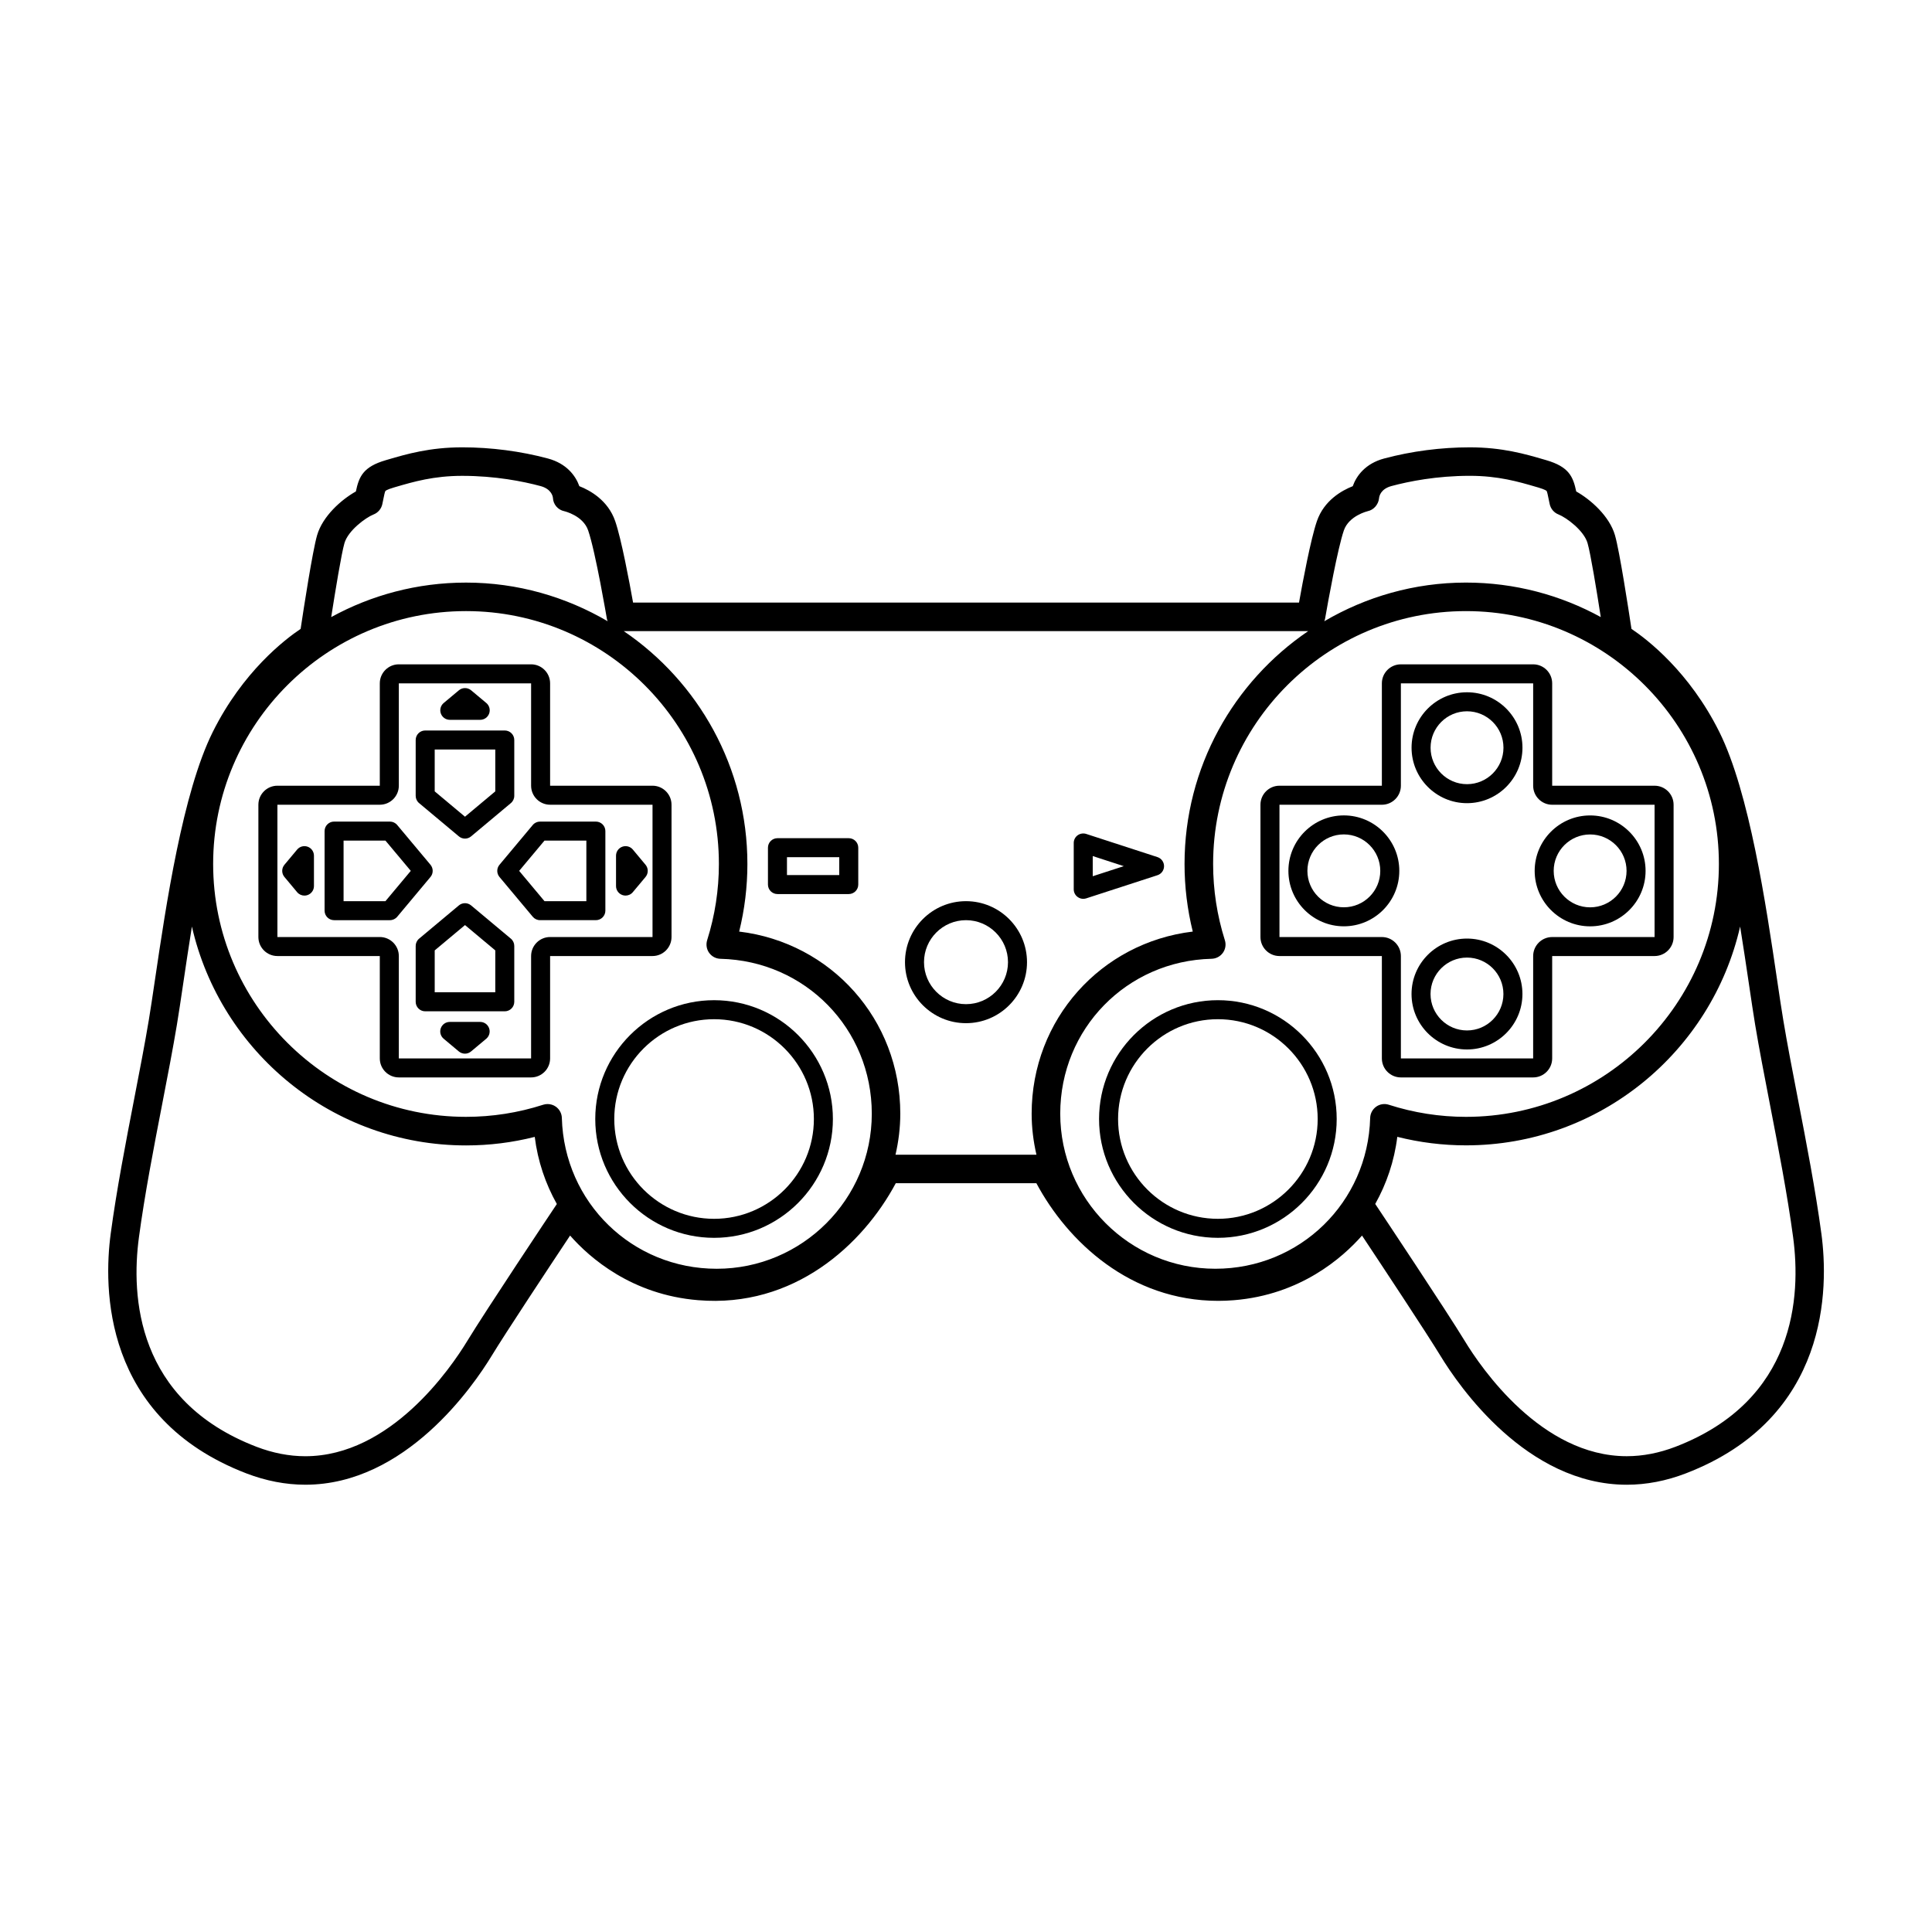
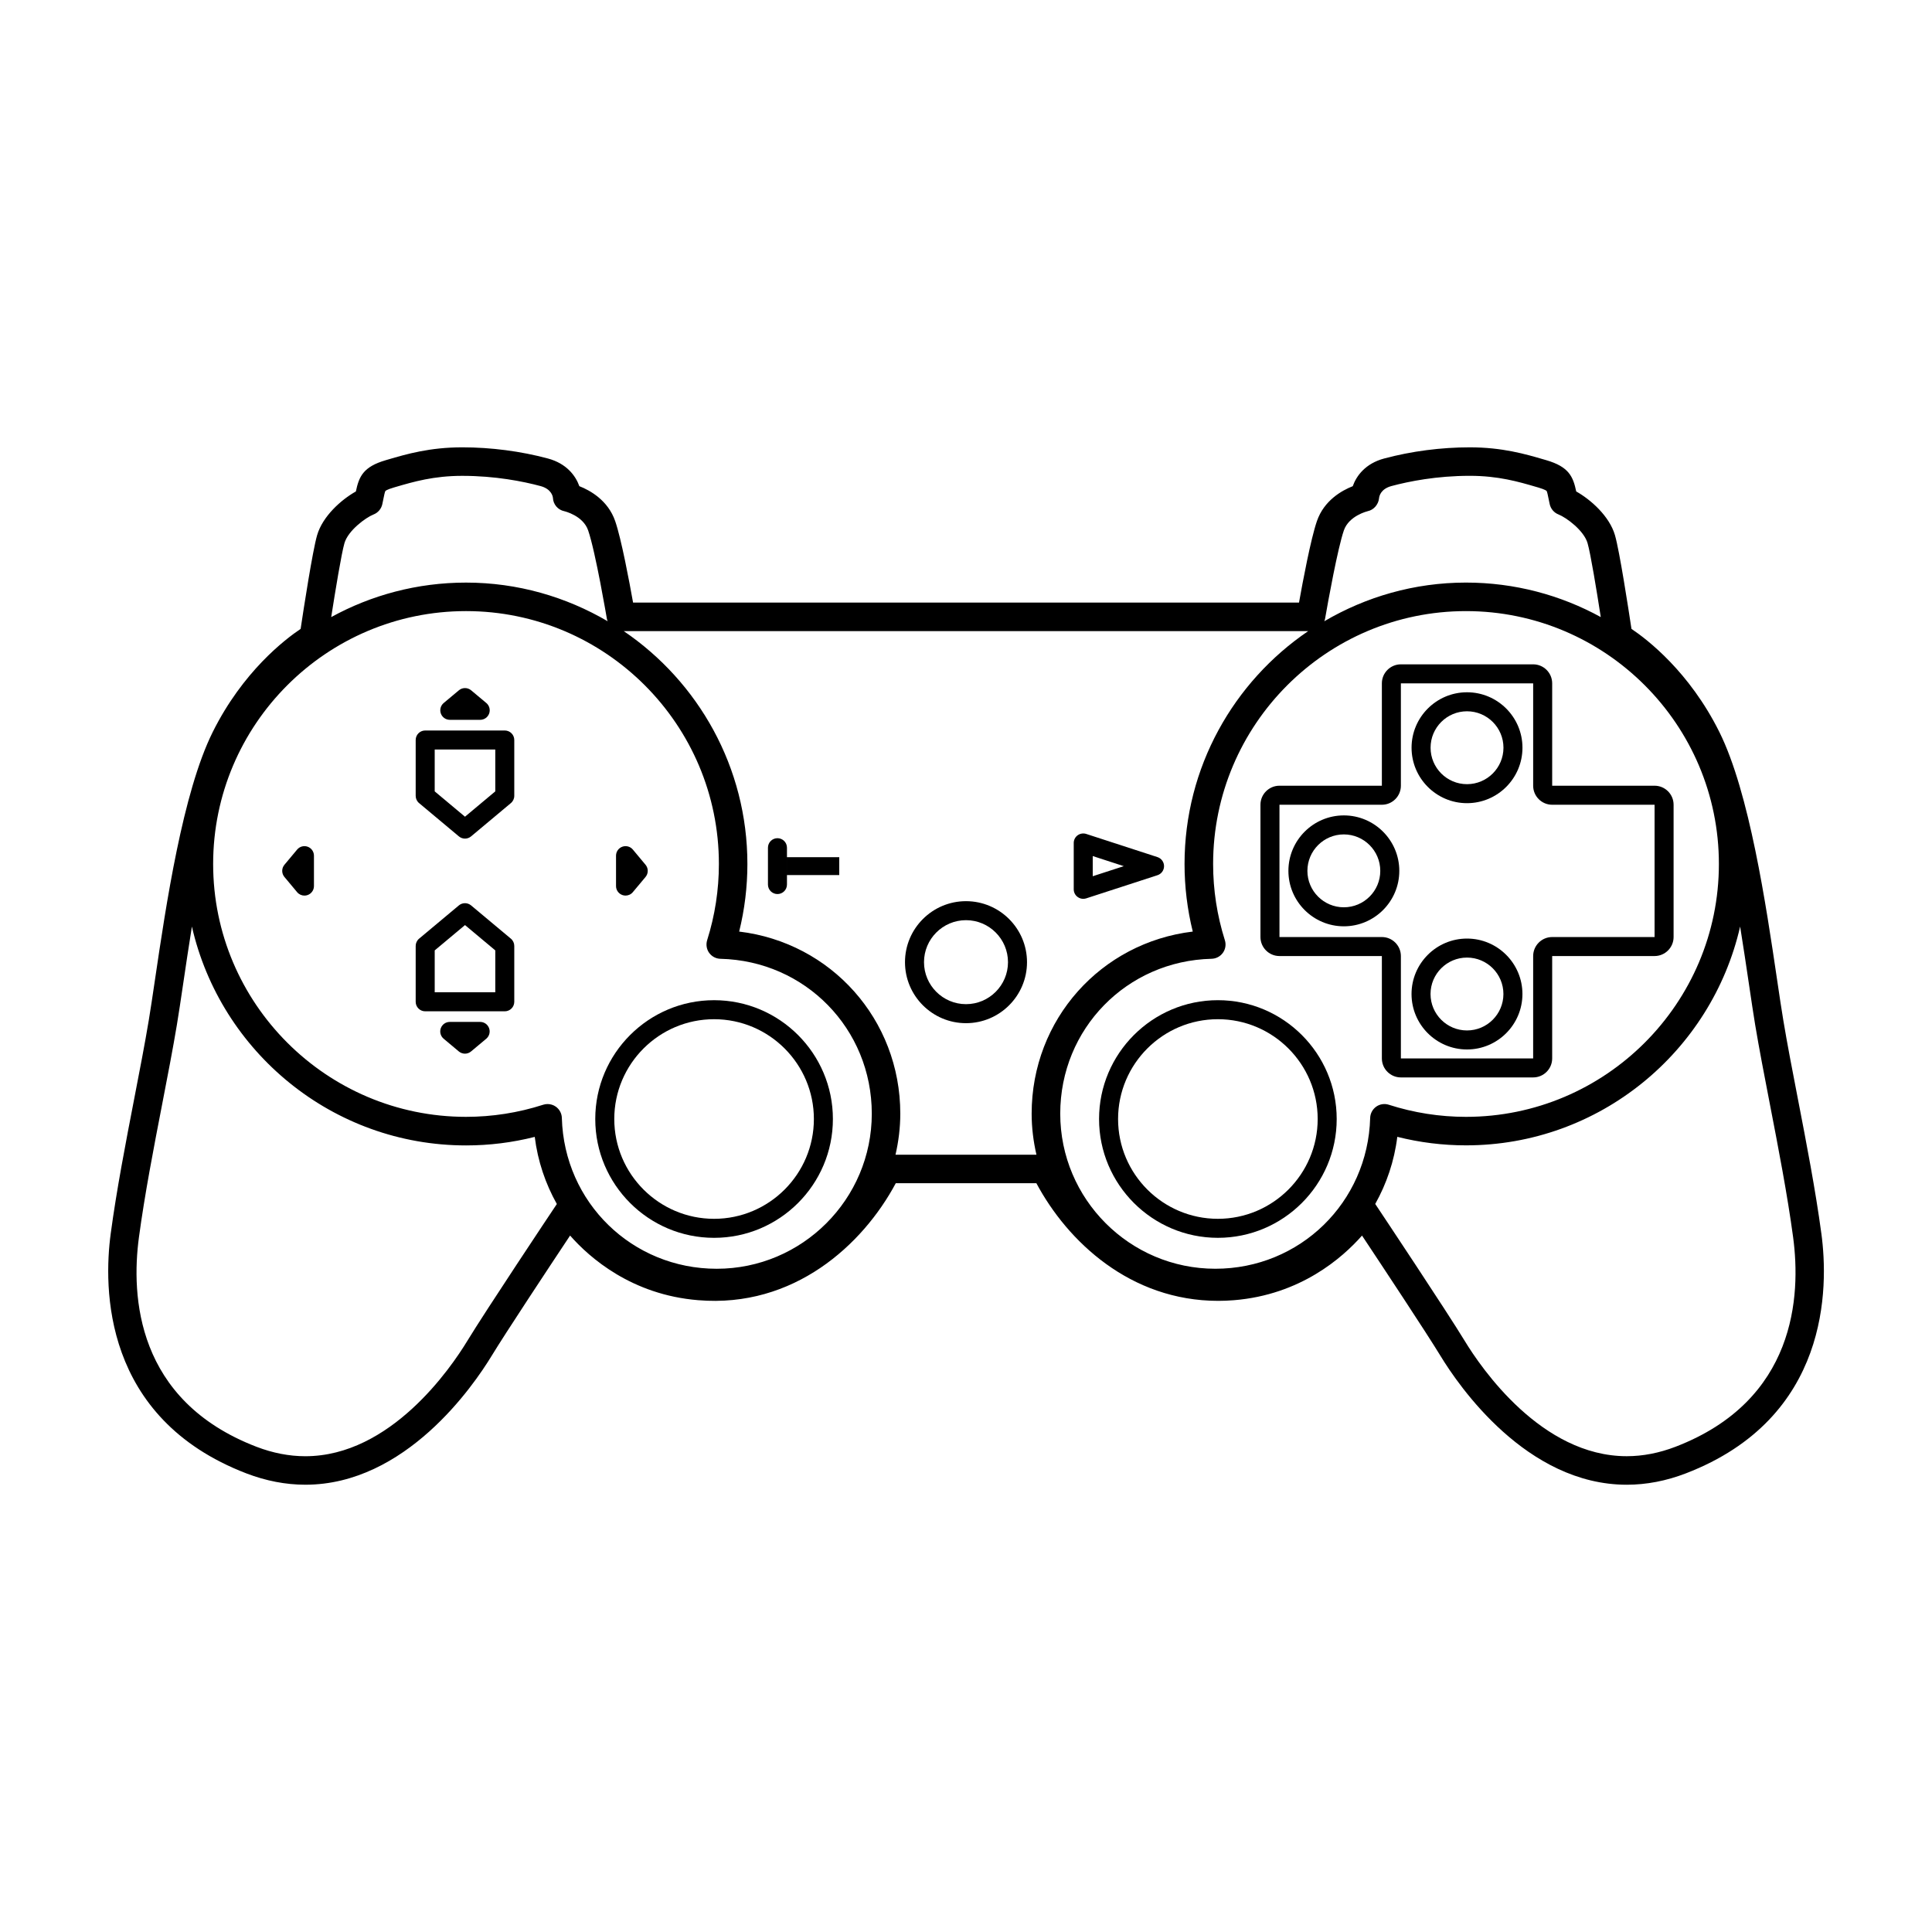
<svg xmlns="http://www.w3.org/2000/svg" fill="#000000" width="800px" height="800px" version="1.1" viewBox="144 144 512 512">
  <g>
    <path d="m626.68 470.91c-1.559-11.586-3.945-23.922-6.254-35.852-1.422-7.359-2.793-14.418-3.84-20.73-0.488-2.898-1.023-6.539-1.637-10.676-2.922-19.773-7.344-49.66-15.289-65.641-7.965-16.02-19.156-24.57-23.305-27.352-0.816-5.406-3.16-20.621-4.367-24.809-1.457-5.047-6.414-9.445-10.273-11.609-0.836-3.977-1.961-6.543-7.934-8.289l-0.535-0.156c-4.941-1.445-11.094-3.25-19.73-3.25-7.621 0-15.473 1.023-22.707 2.961-4.934 1.32-7.336 4.555-8.316 7.336-2.906 1.145-7.609 3.777-9.496 9.254-1.641 4.769-3.758 16.062-4.746 21.594h-176.48c-0.988-5.535-3.098-16.82-4.742-21.598-1.891-5.477-6.59-8.113-9.496-9.254-0.988-2.777-3.391-6.004-8.324-7.332-7.234-1.941-15.086-2.961-22.703-2.961-8.637 0-14.785 1.797-19.723 3.246l-0.543 0.16c-5.977 1.742-7.094 4.312-7.93 8.289-3.859 2.156-8.816 6.559-10.277 11.609-1.211 4.191-3.551 19.406-4.363 24.812-4.156 2.781-15.34 11.336-23.305 27.352-7.949 15.992-12.375 45.887-15.301 65.672-0.609 4.121-1.148 7.758-1.629 10.645-1.047 6.301-2.414 13.34-3.836 20.691-2.309 11.941-4.699 24.289-6.258 35.891-1.91 14.211-2.238 48.863 35.922 63.539 5.195 1.996 10.461 3.012 15.652 3.012 26.555 0 44.516-26.156 49.387-34.172 3.633-5.977 15.285-23.594 20.777-31.859 5.199 5.91 16.344 15.703 33.941 17.129 25.352 2.117 43.625-14.645 52.371-31h37.258c8.258 15.445 24.879 31.176 48.203 31.176h0.004c1.367 0 2.75-0.055 4.156-0.172 17.598-1.426 28.742-11.227 33.938-17.129 5.492 8.273 17.148 25.891 20.781 31.859 4.871 8.016 22.832 34.172 49.387 34.172 5.195 0 10.461-1.012 15.652-3.012 38.156-14.684 37.832-49.332 35.914-63.547zm-119.57-30.652c-0.609 22.414-18.637 39.973-41.039 39.973-22.66 0-41.098-18.434-41.098-41.098 0-22.484 17.625-40.516 40.117-41.047 1.188-0.031 2.293-0.613 2.988-1.582 0.691-0.969 0.887-2.207 0.523-3.336-2.066-6.535-3.113-13.332-3.113-20.203 0-36.949 30.062-67.016 67.012-67.016 36.953 0 67.023 30.062 67.023 67.016 0 36.949-30.066 67.012-67.023 67.012-6.949 0-13.828-1.078-20.461-3.211-1.133-0.363-2.371-0.176-3.34 0.516-0.965 0.691-1.555 1.785-1.59 2.977zm-6.973-155.7c1.359-3.93 6.309-5.082 6.332-5.094 1.617-0.336 2.836-1.797 2.996-3.445 0.055-0.562 0.457-2.453 3.301-3.215 4.606-1.234 11.941-2.707 20.746-2.707 7.551 0 12.898 1.562 17.602 2.941l0.543 0.156c1.855 0.543 2.195 0.898 2.207 0.906 0.156 0.227 0.371 1.305 0.527 2.09l0.301 1.43c0.273 1.23 1.137 2.246 2.309 2.707 2.117 0.836 6.762 4.273 7.719 7.613 0.797 2.754 2.394 12.445 3.5 19.59-10.617-5.82-22.789-9.141-35.73-9.141-13.699 0-26.504 3.777-37.551 10.254 0.066-0.188 0.16-0.348 0.195-0.543 0.855-4.938 3.375-18.793 5.004-23.543zm-168.21 111.95c0.691 0.969 1.797 1.551 2.988 1.582 22.496 0.527 40.117 18.566 40.117 41.047 0 22.66-18.434 41.098-41.098 41.098-22.406 0-40.426-17.551-41.039-39.973-0.031-1.188-0.625-2.293-1.594-2.984-0.645-0.457-1.41-0.695-2.188-0.695-0.387 0-0.777 0.059-1.152 0.18-6.629 2.133-13.516 3.211-20.461 3.211-36.949 0-67.016-30.062-67.016-67.012s30.062-67.016 67.016-67.016 67.012 30.062 67.012 67.016c0 6.871-1.047 13.668-3.113 20.203-0.352 1.145-0.16 2.379 0.527 3.344zm-96.648-108.56c0.961-3.336 5.606-6.777 7.723-7.613 1.168-0.457 2.035-1.477 2.309-2.707l0.297-1.43c0.156-0.785 0.371-1.859 0.527-2.086 0.012-0.016 0.352-0.367 2.211-0.91l0.543-0.16c4.711-1.375 10.051-2.938 17.602-2.938 8.805 0 16.141 1.473 20.746 2.707 2.84 0.762 3.246 2.656 3.293 3.125 0.074 1.727 1.309 3.184 3.004 3.535 0.051 0.012 4.973 1.145 6.332 5.09 1.969 5.723 4.953 23.363 4.984 23.539 0.031 0.195 0.133 0.359 0.195 0.539-11.043-6.469-23.844-10.246-37.543-10.246-12.938 0-25.109 3.32-35.73 9.145 1.121-7.141 2.711-16.836 3.508-19.59zm32.551 211.42c-4.352 7.164-20.32 30.547-42.93 30.547-4.262 0-8.613-0.848-12.941-2.508-31.938-12.281-33.223-40.031-31.145-55.484 1.531-11.383 3.898-23.617 6.191-35.457 1.438-7.422 2.812-14.531 3.871-20.887 0.488-2.922 1.031-6.606 1.652-10.781 0.684-4.625 1.457-9.828 2.328-15.254 7.562 33.16 37.238 58.004 72.656 58.004 6.144 0 12.246-0.754 18.199-2.262 0.797 6.43 2.848 12.43 5.856 17.789-1.57 2.332-18.988 28.48-23.738 36.293zm113.49-49.363c0.801-3.496 1.266-7.129 1.266-10.867 0-25.004-18.395-45.352-42.699-48.262 1.449-5.848 2.18-11.855 2.18-17.91 0-25.641-13.008-48.289-32.77-61.715h181.39c-19.758 13.426-32.77 36.078-32.77 61.715 0 6.055 0.734 12.062 2.18 17.91-24.297 2.906-42.699 23.254-42.699 48.262 0 3.738 0.465 7.371 1.27 10.867zm206.72 77.395c-4.324 1.664-8.68 2.508-12.938 2.508-22.605 0-38.578-23.383-42.93-30.547-4.746-7.809-22.156-33.953-23.723-36.301 3.008-5.367 5.055-11.359 5.848-17.789 5.949 1.5 12.051 2.258 18.199 2.258 35.418 0 65.086-24.836 72.656-57.988 0.875 5.41 1.641 10.602 2.328 15.215 0.621 4.188 1.164 7.875 1.652 10.812 1.062 6.375 2.438 13.496 3.879 20.93 2.289 11.824 4.656 24.047 6.188 35.418 2.066 15.453 0.781 43.203-31.16 55.484z" />
-     <path d="m321.96 392.32v-35.059c0-2.777-2.262-5.039-5.039-5.039h-27.137v-27.129c0-2.777-2.262-5.039-5.039-5.039h-35.055c-2.777 0-5.039 2.262-5.039 5.039v27.129h-27.137c-2.777 0-5.039 2.262-5.039 5.039v35.059c0 2.777 2.262 5.039 5.039 5.039h27.137v27.129c0 2.781 2.262 5.039 5.039 5.039h35.055c2.777 0 5.039-2.258 5.039-5.039v-27.129h27.137c2.777 0 5.039-2.262 5.039-5.039zm-37.211 5.039-0.004 27.129h-35.051v-27.129c0-2.777-2.262-5.039-5.039-5.039h-27.137v-35.059h27.137c2.777 0 5.039-2.262 5.039-5.039v-27.129h35.055v27.129c0 2.777 2.262 5.039 5.039 5.039h27.137v35.059h-27.137c-2.777 0-5.039 2.258-5.039 5.039z" />
    <path d="m510.21 424.49c0 2.781 2.258 5.039 5.039 5.039h35.055c2.781 0 5.039-2.258 5.039-5.039v-27.129h27.137c2.781 0 5.039-2.262 5.039-5.039v-35.059c0-2.777-2.258-5.039-5.039-5.039h-27.137v-27.129c0-2.777-2.258-5.039-5.039-5.039h-35.055c-2.781 0-5.039 2.262-5.039 5.039v27.129h-27.137c-2.781 0-5.039 2.262-5.039 5.039v35.059c0 2.777 2.258 5.039 5.039 5.039h27.137zm-27.137-32.164v-35.059h27.137c2.781 0 5.039-2.262 5.039-5.039v-27.129h35.055v27.129c0 2.777 2.258 5.039 5.039 5.039h27.137v35.059h-27.137c-2.781 0-5.039 2.262-5.039 5.039l-0.004 27.129h-35.051v-27.129c0-2.777-2.258-5.039-5.039-5.039z" />
    <path d="m301.75 440.55c0 17.359 14.125 31.488 31.488 31.488 17.363 0 31.488-14.129 31.488-31.488s-14.125-31.488-31.488-31.488c-17.359 0-31.488 14.125-31.488 31.488zm31.488-26.449c14.586 0 26.449 11.863 26.449 26.449 0 14.586-11.863 26.449-26.449 26.449-14.586 0-26.449-11.863-26.449-26.449 0-14.586 11.867-26.449 26.449-26.449z" />
    <path d="m466.75 409.06c-17.359 0-31.488 14.125-31.488 31.488 0 17.359 14.125 31.488 31.488 31.488 17.359 0 31.488-14.125 31.488-31.488s-14.129-31.488-31.488-31.488zm0 57.938c-14.586 0-26.449-11.863-26.449-26.449 0-14.586 11.863-26.449 26.449-26.449 14.586 0 26.449 11.863 26.449 26.449 0 14.586-11.863 26.449-26.449 26.449z" />
    <path d="m400 382.82c-8.918 0-16.168 7.25-16.168 16.168 0 8.914 7.25 16.164 16.168 16.164s16.168-7.25 16.168-16.168c-0.004-8.914-7.254-16.164-16.168-16.164zm0 27.293c-6.137 0-11.129-4.992-11.129-11.129s4.992-11.129 11.129-11.129 11.129 4.992 11.129 11.129-4.992 11.129-11.129 11.129z" />
-     <path d="m368.93 366.13h-18.895c-1.391 0-2.519 1.129-2.519 2.519v9.766c0 1.391 1.129 2.519 2.519 2.519h18.895c1.391 0 2.519-1.129 2.519-2.519v-9.766c0-1.391-1.129-2.519-2.519-2.519zm-2.519 9.766h-13.855v-4.727h13.855z" />
+     <path d="m368.93 366.13h-18.895c-1.391 0-2.519 1.129-2.519 2.519v9.766c0 1.391 1.129 2.519 2.519 2.519c1.391 0 2.519-1.129 2.519-2.519v-9.766c0-1.391-1.129-2.519-2.519-2.519zm-2.519 9.766h-13.855v-4.727h13.855z" />
    <path d="m431.07 382.2c0.262 0 0.523-0.039 0.777-0.121l18.895-6.141c1.039-0.336 1.742-1.305 1.742-2.398 0-1.09-0.707-2.062-1.742-2.398l-18.895-6.144c-0.754-0.246-1.602-0.109-2.258 0.359-0.656 0.473-1.039 1.234-1.039 2.039v12.281c0 0.805 0.383 1.566 1.039 2.035 0.438 0.32 0.953 0.488 1.48 0.488zm2.516-11.336 8.227 2.676-8.227 2.672z" />
-     <path d="m301.91 361.73h-14.793c-0.746 0-1.457 0.328-1.93 0.902l-8.82 10.543c-0.785 0.938-0.785 2.297 0 3.234l8.82 10.543c0.48 0.574 1.184 0.902 1.93 0.902h14.793c1.391 0 2.519-1.129 2.519-2.519v-21.09c0-1.387-1.125-2.516-2.519-2.516zm-2.519 21.09h-11.094l-6.715-8.027 6.715-8.027h11.094z" />
    <path d="m265.61 365.65c0.469 0.395 1.043 0.59 1.617 0.59 0.574 0 1.148-0.195 1.617-0.59l10.543-8.82c0.574-0.48 0.902-1.184 0.902-1.93v-14.793c0-1.391-1.129-2.519-2.519-2.519h-21.09c-1.391 0-2.519 1.129-2.519 2.519v14.793c0 0.746 0.328 1.457 0.902 1.93zm-6.406-23.023h16.051v11.094l-8.027 6.715-8.027-6.715z" />
-     <path d="m258.08 373.17-8.82-10.539c-0.48-0.574-1.184-0.902-1.93-0.902h-14.793c-1.391 0-2.519 1.129-2.519 2.519v21.09c0 1.391 1.129 2.519 2.519 2.519h14.793c0.746 0 1.457-0.328 1.934-0.902l8.82-10.551c0.781-0.938 0.773-2.297-0.004-3.234zm-11.934 9.648h-11.094v-16.051h11.094l6.715 8.02z" />
    <path d="m311.71 369.14c-0.68-0.816-1.797-1.109-2.793-0.75-0.996 0.363-1.664 1.309-1.664 2.367v8.062c0 1.059 0.664 2.004 1.664 2.367 0.281 0.102 0.57 0.152 0.855 0.152 0.73 0 1.445-0.316 1.93-0.902l3.371-4.031c0.781-0.938 0.781-2.297 0-3.234z" />
    <path d="m263.2 334.76h8.062c1.059 0 2.004-0.664 2.367-1.664 0.363-0.996 0.059-2.109-0.75-2.793l-4.031-3.371c-0.938-0.781-2.297-0.781-3.234 0l-4.031 3.371c-0.812 0.68-1.113 1.793-0.75 2.793 0.359 0.996 1.309 1.664 2.367 1.664z" />
    <path d="m225.54 368.39c-1.004-0.363-2.109-0.066-2.793 0.75l-3.371 4.031c-0.781 0.938-0.785 2.297 0 3.234l3.371 4.035c0.488 0.586 1.203 0.902 1.934 0.902 0.289 0 0.578-0.051 0.855-0.152 0.996-0.363 1.664-1.309 1.664-2.367v-8.066c-0.004-1.062-0.668-2.008-1.66-2.367z" />
    <path d="m271.25 414.82h-8.062c-1.059 0-2.004 0.664-2.367 1.656-0.363 0.996-0.066 2.109 0.75 2.797l4.031 3.375c0.469 0.387 1.043 0.586 1.617 0.586s1.148-0.195 1.617-0.59l4.031-3.371c0.812-0.684 1.109-1.797 0.746-2.797-0.363-0.996-1.301-1.656-2.363-1.656z" />
    <path d="m268.84 383.94c-0.938-0.781-2.297-0.781-3.234 0l-10.543 8.816c-0.574 0.48-0.902 1.188-0.902 1.934v14.797c0 1.391 1.129 2.519 2.519 2.519h21.09c1.391 0 2.519-1.129 2.519-2.519v-14.797c0-0.746-0.328-1.457-0.902-1.934zm6.414 23.023h-16.051v-11.098l8.027-6.711 8.027 6.711z" />
    <path d="m532.77 356.85c8.105 0 14.699-6.594 14.699-14.699 0-8.102-6.594-14.691-14.699-14.691-8.098 0-14.691 6.59-14.691 14.691 0 8.102 6.59 14.699 14.691 14.699zm0-24.352c5.332 0 9.664 4.328 9.664 9.652 0 5.332-4.332 9.664-9.664 9.664-5.324 0-9.652-4.332-9.652-9.664 0-5.328 4.324-9.652 9.652-9.652z" />
    <path d="m514.83 374.79c0-8.105-6.594-14.699-14.695-14.699-8.102 0-14.695 6.594-14.695 14.699 0 8.102 6.594 14.691 14.695 14.691 8.098 0 14.695-6.59 14.695-14.691zm-14.699 9.652c-5.324 0-9.656-4.328-9.656-9.652 0-5.332 4.332-9.664 9.656-9.664 5.324 0 9.656 4.332 9.656 9.664 0.004 5.324-4.328 9.652-9.656 9.652z" />
    <path d="m532.77 422.12c8.098 0 14.691-6.594 14.691-14.695 0-8.102-6.594-14.695-14.691-14.695-8.105 0-14.699 6.594-14.699 14.695 0 8.102 6.59 14.695 14.699 14.695zm0-24.352c5.324 0 9.652 4.332 9.652 9.656 0 5.324-4.328 9.656-9.652 9.656-5.332 0-9.664-4.332-9.664-9.656 0.004-5.332 4.336-9.656 9.664-9.656z" />
-     <path d="m565.4 389.49c8.102 0 14.695-6.594 14.695-14.699 0-8.102-6.594-14.691-14.695-14.691-8.102 0-14.695 6.59-14.695 14.691 0 8.105 6.598 14.699 14.695 14.699zm0-24.352c5.324 0 9.656 4.328 9.656 9.652 0 5.332-4.332 9.664-9.656 9.664-5.324 0-9.656-4.332-9.656-9.664 0-5.324 4.332-9.652 9.656-9.652z" />
  </g>
</svg>